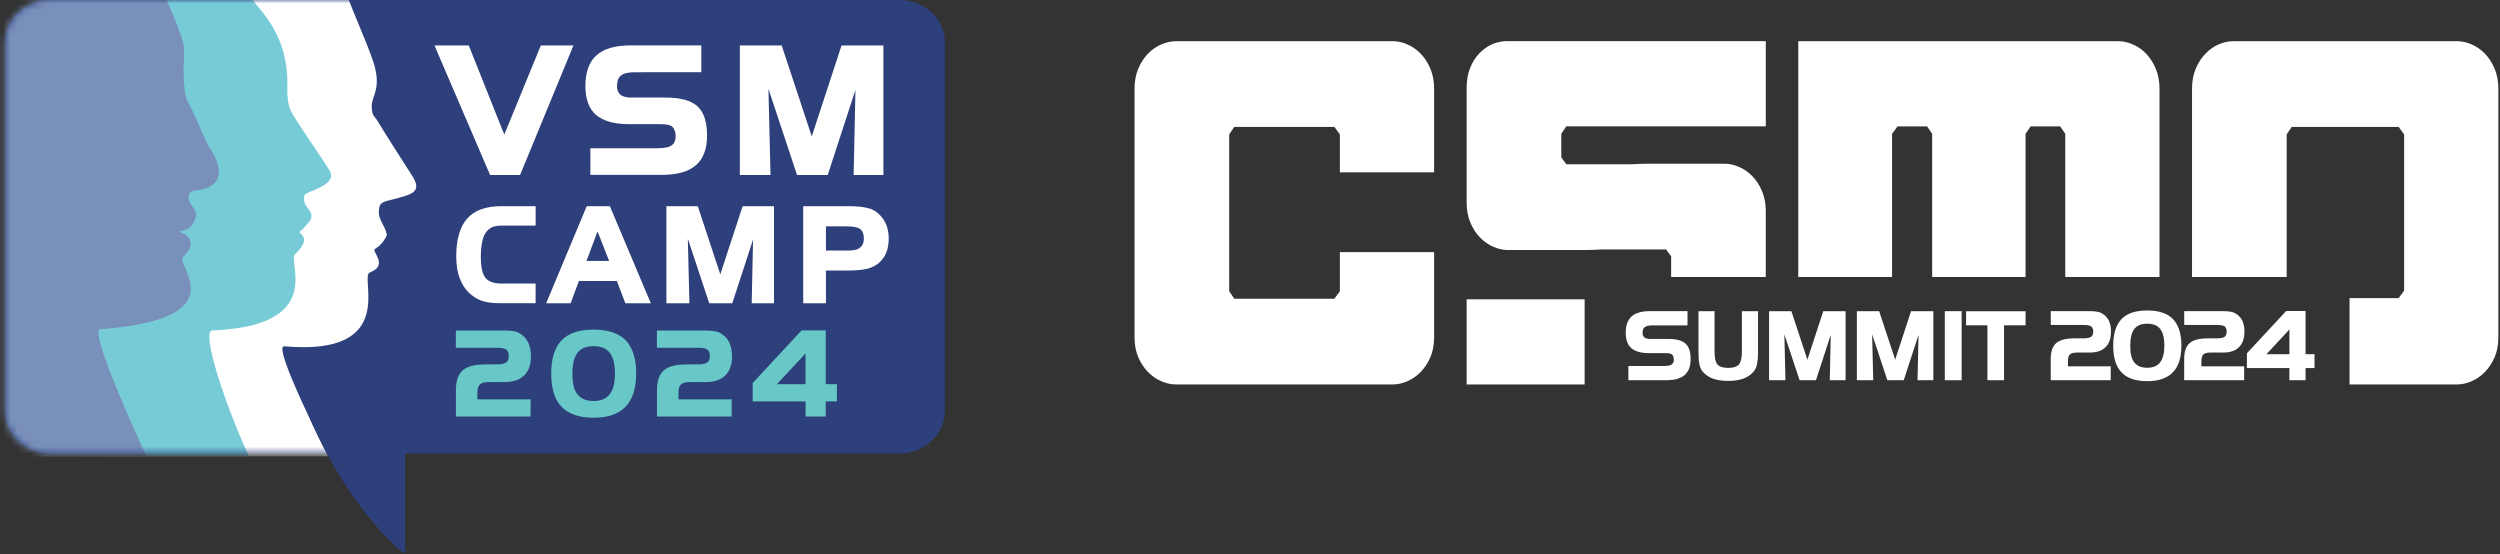
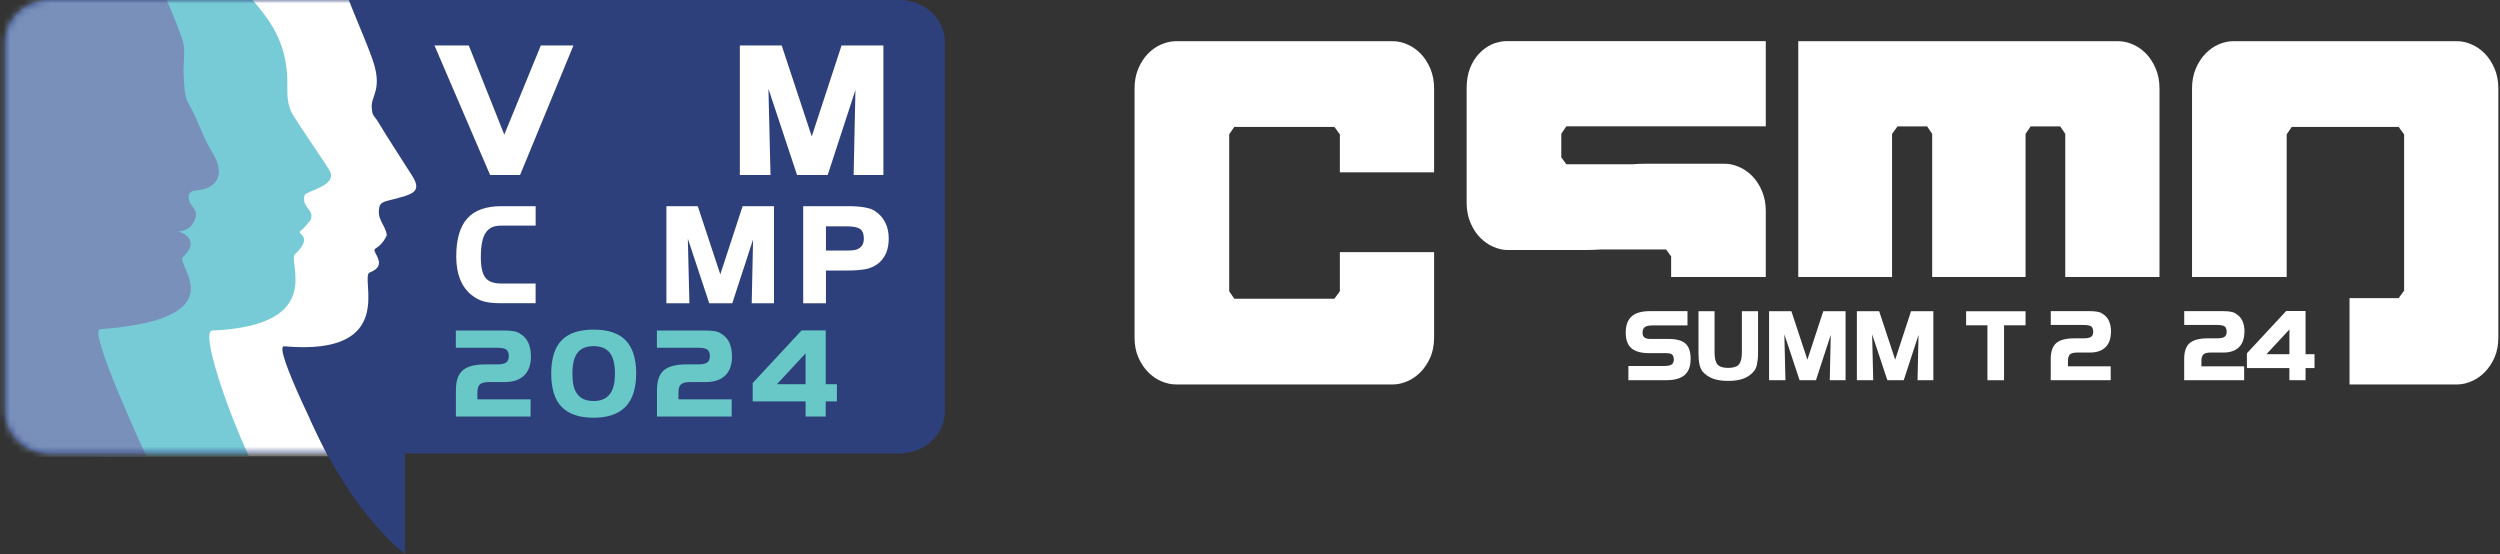
<svg xmlns="http://www.w3.org/2000/svg" width="361" height="80" viewBox="0 0 361 80" fill="none">
  <rect x="0" y="0" width="361" height="80" fill="#333333" stroke="none" />
  <path fill-rule="evenodd" clip-rule="evenodd" d="M136.439 59.38C136.439 62.749 133.502 65.483 129.882 65.483H7.312C3.692 65.483 0.76 62.749 0.76 59.38V6.103C0.76 2.734 3.697 0 7.312 0H129.882C133.502 0 136.439 2.734 136.439 6.103V59.38Z" fill="#2E407B" />
  <mask id="mask0_118_78" style="mask-type:luminance" maskUnits="userSpaceOnUse" x="0" y="0" width="137" height="66">
    <path d="M136.439 59.38C136.439 62.749 133.502 65.483 129.882 65.483H7.312C3.692 65.483 0.76 62.749 0.76 59.38V6.103C0.76 2.734 3.697 0 7.312 0H129.882C133.502 0 136.439 2.734 136.439 6.103V59.38Z" fill="white" />
  </mask>
  <g mask="url(#mask0_118_78)">
    <path fill-rule="evenodd" clip-rule="evenodd" d="M54.643 17.674C53.965 16.529 53.781 16.909 53.678 15.52C53.553 13.812 55.336 12.9 53.748 8.463C52.605 5.278 51.153 2.181 49.993 -1.004H14.742V65.895H47.386C47.343 65.803 39.236 49.849 41.035 50.006C57.721 51.476 51.808 39.943 53.396 39.341C56.23 38.267 53.542 36.319 54.171 35.923C54.513 35.706 55.331 35.175 55.856 33.959C55.667 32.441 54.328 31.692 54.805 29.799C54.968 29.159 55.873 29.012 56.637 28.817C59.509 28.068 61.016 27.753 59.525 25.394C58.225 23.321 55.883 19.763 54.643 17.674Z" fill="white" />
    <path fill-rule="evenodd" clip-rule="evenodd" d="M42.195 16.399C41.534 15.287 41.458 13.763 41.49 12.412C41.664 4.888 37.529 1.552 35.703 -0.998H5.03V65.901C5.03 65.901 33.768 65.944 35.952 65.901C32.787 59.131 28.907 47.798 30.663 47.722C47.191 47.028 41.436 37.811 42.607 36.704C45.387 34.079 42.748 33.77 43.36 33.379C43.69 33.167 44.677 32.061 44.883 31.686C45.408 30.216 43.512 30.026 43.978 28.187C44.135 27.569 48.99 26.82 47.538 24.52C46.27 22.508 43.398 18.428 42.189 16.394L42.195 16.399Z" fill="#77CBD7" />
    <path fill-rule="evenodd" clip-rule="evenodd" d="M27.243 14.989C26.566 13.844 26.62 12.276 26.523 10.888C26.398 9.184 26.864 7.351 26.349 5.777C25.303 2.566 23.753 -0.505 22.594 -3.683H-12.658V65.901L21.158 65.922C21.114 65.83 12.655 47.679 14.454 47.543C34.548 46.024 25.206 38.229 26.425 37.106C29.091 34.643 26.176 33.477 25.775 33.46C25.358 33.45 27.233 33.46 27.829 32.321C29.308 29.951 26.831 29.961 27.308 28.068C27.471 27.428 28.495 27.553 29.265 27.347C32.131 26.598 32.099 24.292 30.609 21.927C29.303 19.86 28.49 17.077 27.243 14.989Z" fill="#7990BB" />
  </g>
  <path d="M58.479 80V57.579C58.479 57.579 43.273 57.178 44.92 60.85C51.125 74.695 58.479 79.995 58.479 79.995V80Z" fill="#2E407B" />
  <path d="M205.133 7.736C204.564 7.155 203.925 6.711 203.209 6.407C202.5 6.103 201.817 5.951 201.166 5.951H169.806C169.112 5.951 168.413 6.103 167.703 6.407C166.993 6.711 166.349 7.155 165.78 7.736C165.21 8.316 164.744 9.038 164.376 9.895C164.013 10.758 163.829 11.712 163.829 12.759V48.704C163.829 49.811 164.013 50.782 164.376 51.612C164.744 52.442 165.21 53.147 165.78 53.727C166.349 54.308 166.988 54.753 167.703 55.057C168.413 55.36 169.118 55.512 169.806 55.512H201.166C201.817 55.512 202.5 55.36 203.209 55.057C203.919 54.753 204.564 54.308 205.133 53.727C205.702 53.147 206.168 52.442 206.537 51.612C206.9 50.782 207.084 49.811 207.084 48.704V36.406H193.477V42.053L192.686 43.133H178.227L177.496 42.053V19.405L178.227 18.325H192.686L193.477 19.405V24.889H207.084V12.759C207.084 11.707 206.9 10.752 206.537 9.895C206.168 9.038 205.702 8.316 205.133 7.736Z" fill="white" />
  <path d="M216.617 6.043C216.21 6.119 215.809 6.228 215.414 6.407C214.742 6.711 214.135 7.155 213.582 7.736C213.035 8.316 212.596 9.021 212.27 9.851C211.945 10.681 211.783 11.642 211.783 12.748C211.783 12.748 211.783 12.754 211.783 12.759V29.294C211.783 30.346 211.967 31.301 212.33 32.158C212.693 33.016 213.165 33.737 213.734 34.318C214.303 34.898 214.942 35.343 215.657 35.647C216.367 35.95 217.05 36.102 217.7 36.102H228.929C229.688 36.102 230.425 36.07 231.151 36.021H240.58L241.312 37.019V39.997H254.979V30.536C254.979 30.509 254.973 30.482 254.973 30.455H254.979C254.979 29.403 254.794 28.448 254.431 27.585C254.068 26.728 253.597 26.007 253.028 25.426C252.459 24.846 251.819 24.401 251.104 24.097C250.394 23.793 249.711 23.641 249.061 23.641H237.838C237.079 23.641 236.342 23.674 235.616 23.723H226.181L225.45 22.725V19.318L226.181 18.238H254.979V5.94H217.457C217.175 5.94 216.893 5.984 216.611 6.032L216.617 6.043Z" fill="white" />
  <path d="M309.885 7.736C309.316 7.155 308.677 6.711 307.961 6.407C307.251 6.103 306.569 5.951 305.918 5.951H259.671V40.003H273.214V19.329L274.005 18.249H278.275L279.007 19.329V40.003H292.49V19.329L293.221 18.249H297.492L298.223 19.329V40.003H311.831V12.759C311.831 11.707 311.646 10.752 311.283 9.895C310.915 9.038 310.449 8.316 309.88 7.736H309.885Z" fill="white" />
-   <path d="M228.82 43.22H211.783V55.518H228.82V43.22Z" fill="white" />
  <path d="M360.213 9.895C359.844 9.038 359.378 8.316 358.809 7.736C358.24 7.155 357.601 6.711 356.885 6.407C356.175 6.103 355.493 5.951 354.842 5.951H322.447C321.753 5.951 321.065 6.103 320.371 6.407C319.678 6.711 319.049 7.155 318.48 7.736C317.911 8.316 317.445 9.038 317.076 9.895C316.713 10.758 316.529 11.712 316.529 12.759V39.997H330.196V19.405L330.928 18.325H346.361L347.153 19.405V41.972L346.361 43.051H339.273V55.512H354.842C355.493 55.512 356.175 55.36 356.885 55.057C357.595 54.753 358.24 54.308 358.809 53.727C359.378 53.147 359.844 52.442 360.213 51.612C360.576 50.782 360.76 49.811 360.76 48.704V12.759C360.76 11.707 360.576 10.752 360.213 9.895Z" fill="white" />
  <path d="M244.124 51.856C244.124 52.892 243.837 53.657 243.262 54.156C242.688 54.65 241.81 54.899 240.628 54.899H235.139V52.849H240.314C240.569 52.849 240.791 52.827 240.981 52.789C241.165 52.757 241.306 52.702 241.409 52.615C241.604 52.474 241.701 52.241 241.701 51.921C241.701 51.601 241.609 51.346 241.431 51.178C241.333 51.107 241.208 51.059 241.062 51.031C240.905 51.004 240.699 50.993 240.45 50.993H238.081C236.976 50.993 236.136 50.755 235.562 50.277C235.025 49.794 234.754 49.051 234.754 48.048C234.754 46.984 235.041 46.198 235.616 45.682C236.179 45.178 237.063 44.928 238.255 44.928H243.674V46.99H238.553C238.044 46.995 237.686 47.082 237.485 47.256C237.285 47.408 237.187 47.679 237.187 48.069C237.187 48.346 237.269 48.563 237.437 48.715C237.637 48.867 237.914 48.943 238.271 48.943H240.921C242.075 48.943 242.899 49.171 243.392 49.621C243.885 50.071 244.129 50.814 244.129 51.845L244.124 51.856Z" fill="white" />
  <path d="M253.862 50.917C253.862 51.254 253.852 51.558 253.824 51.818C253.797 52.078 253.759 52.333 253.716 52.578C253.624 53.033 253.467 53.38 253.25 53.619C252.86 54.091 252.361 54.438 251.765 54.666C251.164 54.889 250.427 55.002 249.554 55.002C248.682 55.002 247.945 54.894 247.354 54.677C246.752 54.455 246.243 54.102 245.826 53.624C245.625 53.348 245.484 53.011 245.403 52.61C245.311 52.209 245.262 51.65 245.262 50.928V44.939H247.582V50.874C247.582 51.715 247.722 52.301 248.01 52.637C248.308 52.963 248.823 53.125 249.549 53.125C250.275 53.125 250.795 52.963 251.093 52.637C251.38 52.301 251.527 51.715 251.527 50.874V44.939H253.862V50.928V50.917Z" fill="white" />
  <path d="M266.511 54.905H264.218L264.359 48.362L262.224 54.905H259.861L257.661 48.27L257.818 54.905H255.456V44.934H258.675L260.988 51.937L263.281 44.934H266.5V54.905H266.511Z" fill="white" />
  <path d="M279.186 54.905H276.893L277.034 48.362L274.899 54.905H272.536L270.336 48.27L270.493 54.905H268.131V44.934H271.35L273.664 51.937L275.956 44.934H279.175V54.905H279.186Z" fill="white" />
-   <path d="M283.261 54.905H280.828V44.934H283.261V54.905Z" fill="white" />
  <path d="M292.484 46.974H289.385V54.905H286.984V46.974H283.906V44.945H292.49V46.974H292.484Z" fill="white" />
  <path d="M304.818 47.928C304.818 48.894 304.553 49.632 304.027 50.147C303.496 50.657 302.754 50.907 301.789 50.907H299.99C299.459 50.907 299.101 50.993 298.911 51.167C298.711 51.352 298.613 51.666 298.613 52.116V52.903H304.786V54.899H296.126V51.84C296.126 50.76 296.392 49.995 296.917 49.545C297.432 49.089 298.315 48.856 299.562 48.856H300.851C301.393 48.856 301.767 48.78 301.973 48.623C302.163 48.482 302.26 48.238 302.26 47.901C302.26 47.565 302.168 47.304 301.989 47.147C301.8 47.001 301.42 46.925 300.857 46.925H296.131V44.928H301.735C302.195 44.928 302.558 44.956 302.824 45.01C303.1 45.048 303.344 45.135 303.55 45.276C303.978 45.52 304.298 45.861 304.515 46.295C304.726 46.746 304.835 47.288 304.835 47.923L304.818 47.928Z" fill="white" />
-   <path d="M314.995 49.925C314.995 51.628 314.589 52.903 313.776 53.749C312.958 54.606 311.722 55.04 310.064 55.04C308.406 55.04 307.176 54.623 306.363 53.793C305.555 52.963 305.149 51.677 305.149 49.93C305.149 48.183 305.55 46.914 306.347 46.073C307.149 45.243 308.384 44.831 310.059 44.831C311.733 44.831 312.98 45.248 313.787 46.084C314.589 46.936 314.995 48.216 314.995 49.93V49.925ZM312.535 49.925C312.535 48.813 312.329 47.999 311.923 47.489C311.516 46.99 310.893 46.74 310.064 46.74C309.235 46.74 308.601 46.99 308.211 47.489C307.81 47.993 307.609 48.802 307.609 49.925C307.609 50.489 307.653 50.966 307.745 51.362C307.837 51.753 307.989 52.078 308.205 52.344C308.595 52.854 309.213 53.104 310.059 53.104C310.904 53.104 311.511 52.843 311.917 52.328C312.324 51.818 312.53 51.02 312.53 49.925H312.535Z" fill="white" />
  <path d="M324.089 47.928C324.089 48.894 323.823 49.632 323.298 50.147C322.767 50.657 322.024 50.907 321.059 50.907H319.26C318.729 50.907 318.372 50.993 318.182 51.167C317.981 51.352 317.884 51.666 317.884 52.116V52.903H324.056V54.899H315.396V51.84C315.396 50.76 315.662 49.995 316.188 49.545C316.703 49.089 317.586 48.856 318.832 48.856H320.122C320.664 48.856 321.038 48.78 321.244 48.623C321.433 48.482 321.531 48.238 321.531 47.901C321.531 47.565 321.439 47.304 321.26 47.147C321.07 47.001 320.691 46.925 320.127 46.925H315.402V44.928H321.005C321.466 44.928 321.829 44.956 322.095 45.01C322.371 45.048 322.615 45.135 322.821 45.276C323.249 45.52 323.569 45.861 323.785 46.295C323.997 46.746 324.105 47.288 324.105 47.923L324.089 47.928Z" fill="white" />
  <path d="M334.217 53.147H332.922V54.905H330.586V53.147H324.452V51.015L330.12 44.912H332.922V51.145H334.217V53.142V53.147ZM330.592 51.151V47.57L327.27 51.151H330.592Z" fill="white" />
  <path d="M82.806 6.564L75.1 25.269H70.77L62.739 6.564H67.692L72.818 19.437L78.096 6.564H82.8H82.806Z" fill="white" />
-   <path d="M102.103 19.546C102.103 21.493 101.567 22.931 100.488 23.858C99.415 24.791 97.768 25.253 95.546 25.253H85.25V21.406H94.955C95.432 21.406 95.85 21.368 96.207 21.293C96.549 21.233 96.814 21.124 97.009 20.967C97.378 20.701 97.562 20.267 97.562 19.665C97.562 19.063 97.389 18.585 97.047 18.276C96.863 18.141 96.635 18.048 96.359 18C96.066 17.951 95.682 17.924 95.21 17.924H90.772C88.696 17.924 87.119 17.479 86.046 16.584C85.038 15.683 84.534 14.289 84.534 12.401C84.534 10.405 85.071 8.929 86.149 7.969C87.206 7.025 88.859 6.553 91.102 6.553H101.269V10.421L91.661 10.432C90.701 10.432 90.035 10.595 89.661 10.92C89.287 11.202 89.097 11.712 89.097 12.45C89.097 12.965 89.249 13.372 89.558 13.665C89.932 13.947 90.452 14.088 91.119 14.088H96.083C98.25 14.088 99.795 14.511 100.716 15.358C101.637 16.204 102.098 17.598 102.098 19.535L102.103 19.546Z" fill="white" />
  <path d="M127.568 25.269H123.265L123.525 12.998L119.52 25.269H115.093L110.963 12.824L111.261 25.269H106.834V6.564H112.876L117.217 19.698L121.52 6.564H127.562V25.269H127.568Z" fill="white" />
  <path d="M77.354 43.784H72.336C71.274 43.784 70.434 43.692 69.822 43.513C69.198 43.339 68.591 43.014 68.012 42.536C67.296 41.934 66.765 41.18 66.418 40.274C66.061 39.363 65.882 38.272 65.882 37.019C65.882 34.562 66.413 32.733 67.475 31.545C68.526 30.363 70.168 29.771 72.406 29.771H77.349V32.576H72.466C71.903 32.576 71.436 32.652 71.068 32.804C70.7 32.978 70.391 33.238 70.147 33.585C69.67 34.274 69.431 35.462 69.431 37.144C69.431 38.576 69.659 39.569 70.109 40.122C70.542 40.675 71.323 40.947 72.461 40.947H77.343V43.789L77.354 43.784Z" fill="white" />
-   <path d="M93.985 43.795H90.3L89.07 40.572H83.591L82.399 43.795H78.866L84.724 29.771H88.062L93.98 43.795H93.985ZM87.954 37.675L86.285 33.406L84.692 37.675H87.954Z" fill="white" />
  <path d="M111.771 43.795H108.546L108.742 34.594L105.739 43.795H102.417L99.323 34.464L99.551 43.795H96.229V29.771H100.759L104.011 39.618L107.235 29.771H111.765V43.795H111.771Z" fill="white" />
  <path d="M128.332 34.426C128.332 35.272 128.196 35.994 127.931 36.596C127.622 37.252 127.221 37.762 126.717 38.12C126.213 38.478 125.671 38.722 125.091 38.847C124.75 38.912 124.371 38.961 123.964 38.999C123.541 39.042 123.032 39.064 122.447 39.064H119.266V43.795H115.982V29.771H122.322C123.373 29.771 124.203 29.826 124.815 29.94C125.178 30.01 125.476 30.081 125.714 30.157C125.958 30.249 126.175 30.363 126.37 30.488C127.01 30.911 127.492 31.459 127.828 32.126C128.164 32.793 128.332 33.558 128.332 34.431V34.426ZM124.739 34.426C124.739 33.802 124.566 33.352 124.224 33.086C123.861 32.815 123.216 32.685 122.284 32.685H119.266V36.178H122.452C122.853 36.178 123.2 36.146 123.493 36.086C123.774 36.026 124.013 35.907 124.208 35.739C124.566 35.457 124.744 35.023 124.744 34.431L124.739 34.426Z" fill="white" />
  <path d="M76.671 51.46C76.671 52.664 76.341 53.581 75.685 54.221C75.024 54.85 74.097 55.17 72.894 55.17H70.651C69.99 55.17 69.545 55.279 69.307 55.496C69.058 55.724 68.933 56.114 68.933 56.679V57.66H76.623L76.612 60.145H65.833V56.337C65.833 54.997 66.164 54.042 66.819 53.478C67.464 52.908 68.559 52.621 70.114 52.621H71.718C72.396 52.621 72.856 52.523 73.111 52.328C73.349 52.149 73.469 51.85 73.469 51.427C73.469 51.004 73.355 50.684 73.127 50.489C72.889 50.304 72.417 50.212 71.713 50.212H65.822V47.728H72.797C73.371 47.728 73.821 47.76 74.151 47.825C74.493 47.869 74.796 47.983 75.056 48.156C75.588 48.46 75.989 48.883 76.26 49.426C76.525 49.984 76.66 50.663 76.66 51.455L76.671 51.46Z" fill="#68C8C7" />
  <path d="M91.861 53.95C91.861 56.071 91.357 57.66 90.344 58.713C89.325 59.782 87.781 60.319 85.716 60.319C83.651 60.319 82.118 59.798 81.11 58.762C80.102 57.731 79.598 56.125 79.598 53.95C79.598 51.775 80.096 50.191 81.093 49.144C82.091 48.113 83.629 47.597 85.721 47.597C87.813 47.597 89.358 48.118 90.365 49.16C91.368 50.218 91.867 51.813 91.867 53.95H91.861ZM88.799 53.95C88.799 52.567 88.545 51.552 88.035 50.917C87.526 50.299 86.751 49.984 85.716 49.984C84.681 49.984 83.895 50.294 83.407 50.917C82.909 51.541 82.659 52.556 82.659 53.95C82.659 54.655 82.714 55.252 82.828 55.735C82.941 56.223 83.131 56.63 83.407 56.955C83.895 57.585 84.665 57.905 85.716 57.905C86.767 57.905 87.526 57.585 88.035 56.939C88.545 56.31 88.799 55.312 88.799 53.944V53.95Z" fill="#68C8C7" />
  <path d="M105.707 51.46C105.707 52.664 105.376 53.581 104.721 54.221C104.06 54.85 103.133 55.17 101.93 55.17H99.686C99.025 55.17 98.581 55.279 98.342 55.496C98.093 55.724 97.969 56.114 97.969 56.679V57.66H105.658L105.647 60.145H94.869V56.337C94.869 54.997 95.199 54.042 95.855 53.478C96.5 52.908 97.595 52.621 99.15 52.621H100.754C101.431 52.621 101.892 52.523 102.147 52.328C102.385 52.149 102.504 51.85 102.504 51.427C102.504 51.004 102.391 50.684 102.163 50.489C101.924 50.304 101.453 50.212 100.749 50.212H94.858V47.728H101.832C102.407 47.728 102.857 47.76 103.187 47.825C103.529 47.869 103.832 47.983 104.092 48.156C104.623 48.46 105.024 48.883 105.295 49.426C105.561 49.984 105.696 50.663 105.696 51.455L105.707 51.46Z" fill="#68C8C7" />
  <path d="M120.842 57.964H119.233V60.151H116.328V57.964H108.687V55.312L115.748 47.711H119.238V55.474H120.848V57.959L120.842 57.964ZM116.323 55.48V51.026L112.188 55.48H116.323Z" fill="#68C8C7" />
</svg>